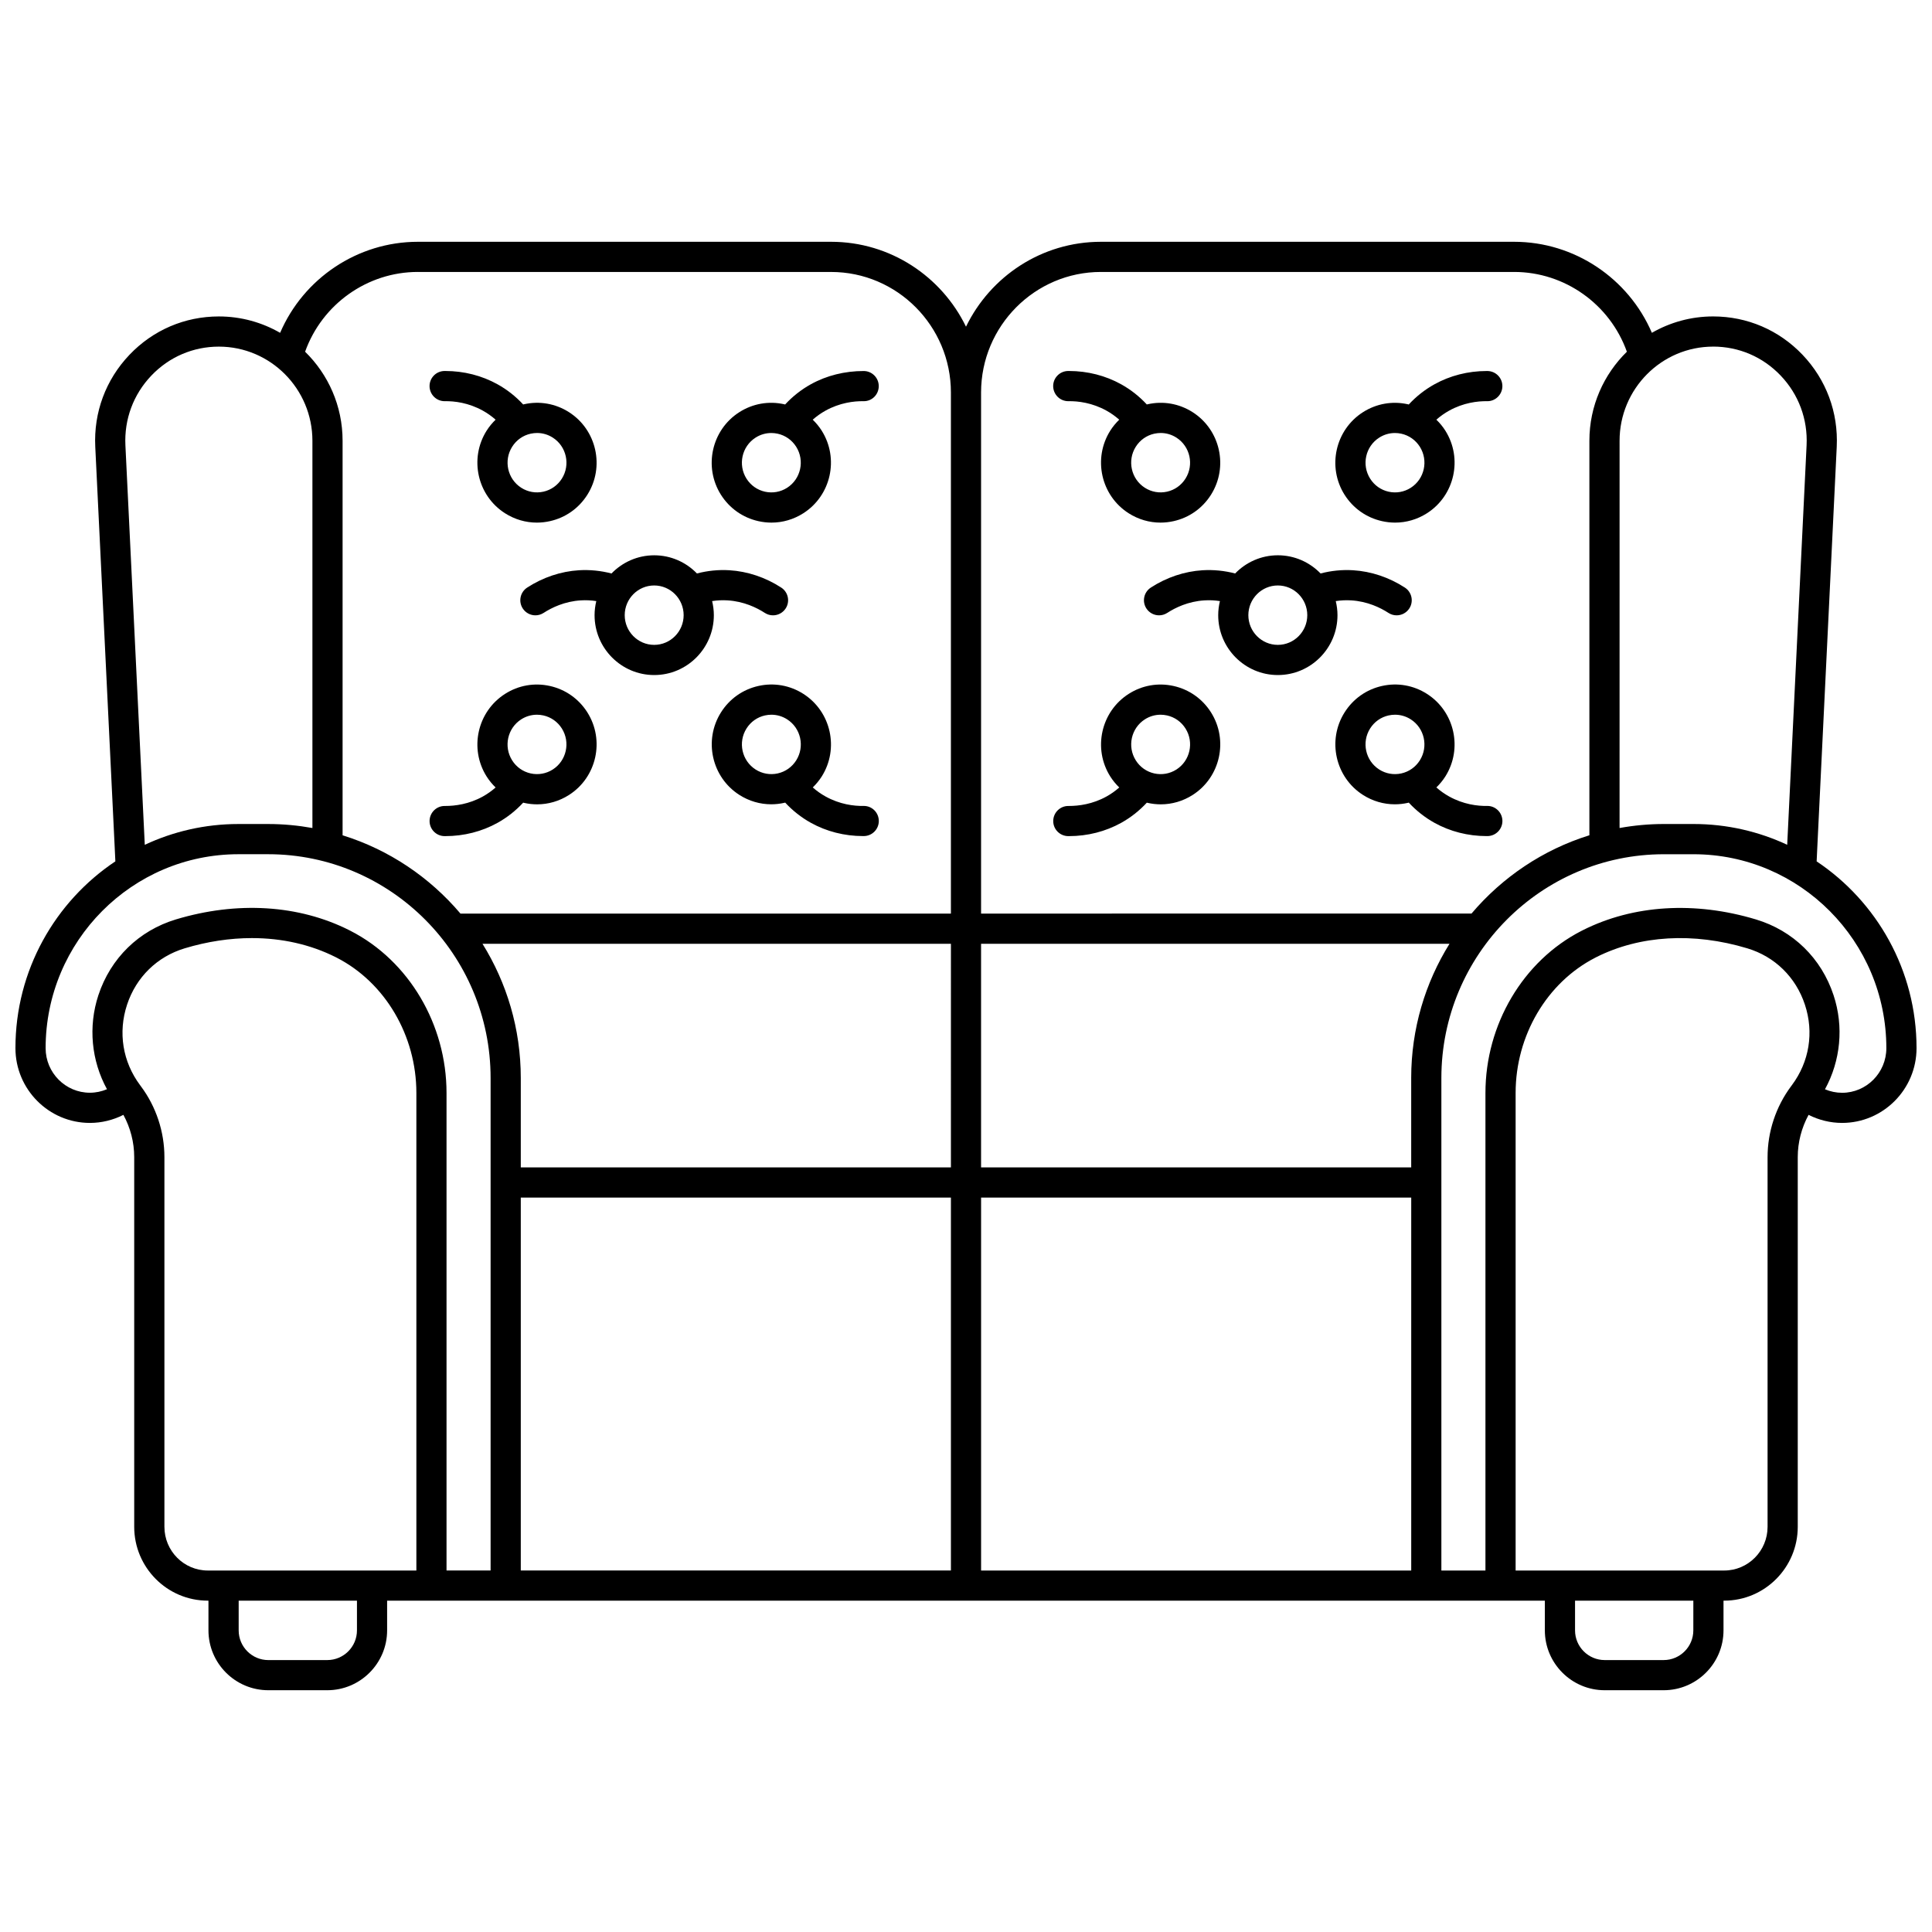
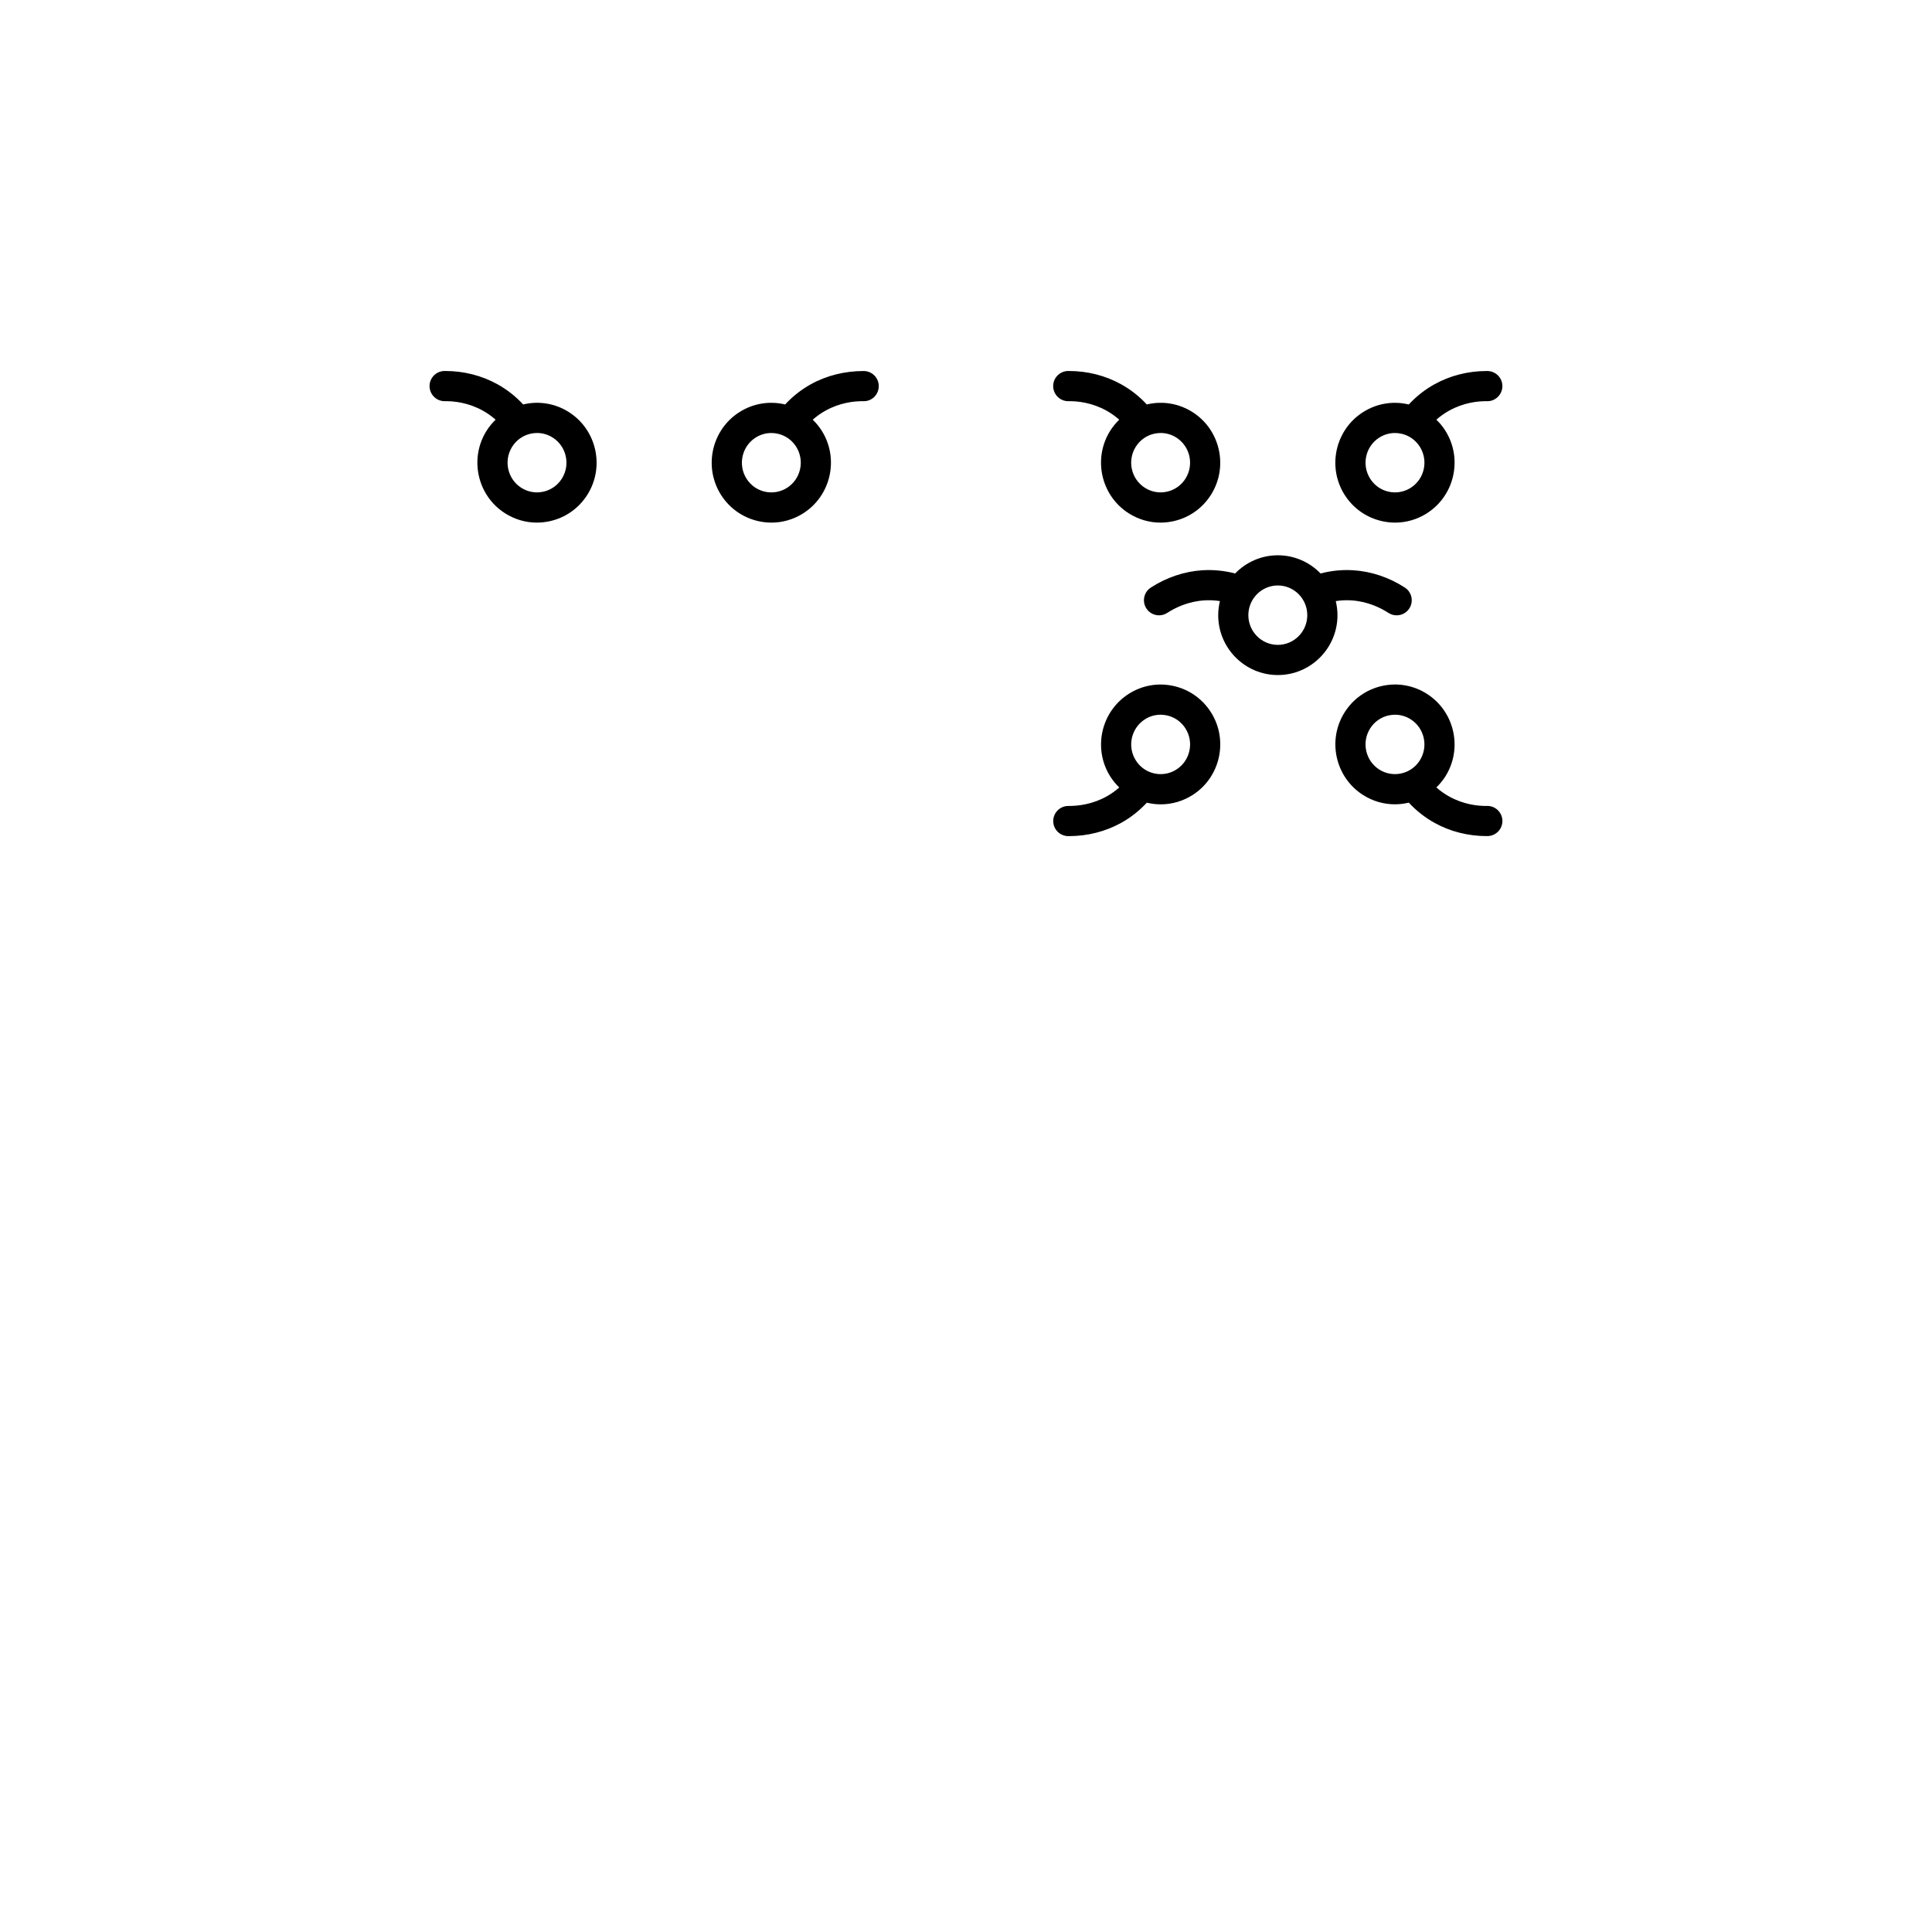
<svg xmlns="http://www.w3.org/2000/svg" width="800px" height="800px" version="1.1" viewBox="144 144 512 512">
  <defs>
    <clipPath id="a">
-       <path d="m148.09 208h503.81v384h-503.81z" />
-     </clipPath>
+       </clipPath>
  </defs>
  <g clip-path="url(#a)">
-     <path d="m625.43 372.27 0.164-3.492 5.16-106.37c0.441-9.125-2.777-17.789-9.062-24.387-6.246-6.555-14.656-10.164-23.688-10.164-5.906 0-11.445 1.586-16.238 4.34-6.207-14.434-20.52-24.121-36.504-24.121h-109.51c-15.699 0-29.297 9.191-35.75 22.5-6.457-13.309-20.055-22.5-35.754-22.5h-109.51c-15.984 0-30.297 9.688-36.5 24.125-4.793-2.758-10.332-4.34-16.238-4.34-9.031 0-17.445 3.609-23.688 10.164-6.289 6.602-9.508 15.262-9.062 24.387l5.16 106.36 0.164 3.496c-15.945 10.648-26.48 28.855-26.48 49.492 0 10.93 8.855 19.824 19.738 19.824 3.102 0 6.141-0.754 8.875-2.137 1.855 3.414 2.863 7.277 2.863 11.18v97.992c0 10.793 8.742 19.57 19.488 19.57h0.188v7.871c0 8.75 7.117 15.867 15.867 15.867h15.613c8.75 0 15.867-7.117 15.867-15.867v-7.871h306.81v7.871c0 8.75 7.117 15.867 15.867 15.867h15.613c8.75 0 15.867-7.117 15.867-15.867v-7.871h0.188c10.746 0 19.488-8.781 19.488-19.57v-97.992c0-3.898 1.012-7.766 2.867-11.18 2.738 1.383 5.773 2.137 8.875 2.137 10.883 0 19.738-8.895 19.738-19.824-0.004-20.637-10.535-38.844-26.48-49.492zm-27.43-136.42c6.82 0 13.18 2.727 17.898 7.684 4.766 5 7.203 11.566 6.867 18.484l-5.137 105.86c-7.551-3.527-15.953-5.508-24.812-5.508h-7.871c-4.008 0-7.926 0.375-11.742 1.059l0.004-102.62c0-13.758 11.121-24.953 24.793-24.953zm-162.25-19.781h109.51c13.438 0 25.395 8.582 29.879 21.141-6.121 5.988-9.934 14.348-9.934 23.594v104.55c-12.301 3.82-23.086 11.125-31.242 20.75l-129.97 0.004v-138.09c0-17.617 14.246-31.949 31.754-31.949zm82.234 213.61v23.695h-113.99v-59.262h124.14c-6.426 10.328-10.152 22.516-10.152 35.566zm-121.98 23.695h-113.99v-23.695c0-13.051-3.727-25.238-10.148-35.566h124.14zm-113.99 8h113.99v98.824h-113.99zm-27.273-245.3h109.51c17.508 0 31.75 14.332 31.75 31.949v138.09h-129.97c-8.152-9.625-18.941-16.93-31.242-20.75v-104.56c0-9.242-3.812-17.602-9.934-23.594 4.488-12.555 16.445-21.141 29.883-21.141zm-77.504 45.953c-0.336-6.918 2.102-13.484 6.867-18.484 4.719-4.957 11.078-7.684 17.898-7.684 13.672 0 24.793 11.191 24.793 24.953v102.62c-3.816-0.684-7.734-1.059-11.742-1.059h-7.871c-8.859 0-17.262 1.98-24.812 5.508zm-21.145 159.74c0-28.34 22.918-51.391 51.09-51.391h7.871c32.512 0 58.961 26.605 58.961 59.305v130.52h-11.68v-126.57c0-18.148-9.973-34.996-25.387-42.918l-0.426-0.219c-13.363-6.719-29.66-7.727-45.887-2.844-9.832 2.961-17.324 10.281-20.559 20.082-2.746 8.328-1.863 17.363 2.277 24.926-1.426 0.598-2.961 0.926-4.523 0.926-6.469 0.008-11.738-5.297-11.738-11.82zm31.48 126.86v-97.992c0-6.715-2.207-13.371-6.211-18.734l-0.238-0.324c-4.621-6.195-5.875-13.965-3.449-21.328 2.406-7.293 7.973-12.734 15.27-14.934 6.016-1.812 12.02-2.711 17.816-2.711 7.949 0 15.512 1.691 22.188 5.047l0.336 0.172c12.793 6.574 21.059 20.629 21.059 35.812v126.57h-55.281c-6.332 0-11.488-5.191-11.488-11.574zm51.027 27.441c0 4.34-3.531 7.867-7.867 7.867l-15.613 0.004c-4.34 0-7.867-3.531-7.867-7.867v-7.871l31.348-0.004zm165.4-114.69h113.99v98.824h-113.99zm188.75 114.69c0 4.34-3.531 7.867-7.867 7.867h-15.613c-4.34 0-7.867-3.531-7.867-7.867v-7.871h31.352zm19.676-125.43v97.992c0 6.383-5.152 11.574-11.492 11.574h-55.277v-126.57c0-15.184 8.266-29.238 21.074-35.82l0.332-0.172c11.527-5.793 25.727-6.621 39.988-2.328 7.301 2.195 12.863 7.641 15.27 14.934 2.43 7.359 1.172 15.133-3.453 21.332l-0.23 0.312c-4.004 5.371-6.211 12.027-6.211 18.742zm19.738-17.039c-1.562 0-3.102-0.324-4.523-0.926 4.141-7.566 5.027-16.602 2.277-24.926-3.234-9.805-10.727-17.125-20.559-20.082-16.23-4.887-32.527-3.875-45.871 2.836l-0.426 0.215c-15.43 7.93-25.402 24.777-25.402 42.922v126.57h-11.68v-130.52c0-32.699 26.449-59.305 58.961-59.305h7.871c28.172 0 51.09 23.055 51.09 51.391 0.004 6.523-5.262 11.828-11.738 11.828z" />
-   </g>
+     </g>
  <path d="m510.25 282.11c1.152 0.258 2.312 0.387 3.465 0.387 2.969 0 5.879-0.844 8.445-2.481 7.348-4.688 9.531-14.504 4.871-21.887-0.68-1.078-1.488-2.043-2.379-2.91 1.039-0.914 2.164-1.711 3.367-2.383 3.797-2.113 7.582-2.562 10.102-2.516 2.176 0.047 4.012-1.762 4.027-3.969 0.016-2.207-1.762-4.012-3.969-4.027h-0.227c-4.902 0-9.68 1.219-13.824 3.527-2.531 1.406-4.809 3.199-6.797 5.348-0.074-0.02-0.145-0.043-0.223-0.062-4.117-0.922-8.348-0.176-11.91 2.098-7.344 4.688-9.531 14.504-4.871 21.887 2.273 3.582 5.793 6.066 9.922 6.988zm-0.738-22.137c1.266-0.809 2.699-1.223 4.16-1.223 0.566 0 1.137 0.062 1.703 0.188 2.039 0.457 3.777 1.684 4.898 3.457 2.316 3.672 1.234 8.551-2.41 10.875-1.754 1.121-3.836 1.484-5.863 1.035-2.039-0.457-3.777-1.684-4.894-3.457-2.324-3.672-1.242-8.551 2.406-10.875z" />
  <path d="m427.11 250.32h0.031c2.531-0.047 6.305 0.402 10.102 2.516 1.203 0.668 2.328 1.469 3.367 2.383-0.891 0.867-1.695 1.832-2.379 2.91-4.66 7.383-2.477 17.199 4.871 21.887 2.566 1.637 5.477 2.481 8.445 2.481 1.152 0 2.312-0.129 3.465-0.387 4.129-0.922 7.648-3.406 9.914-6.996 4.66-7.383 2.473-17.199-4.871-21.887-3.562-2.269-7.789-3.019-11.91-2.098-0.074 0.016-0.148 0.043-0.223 0.062-1.988-2.148-4.266-3.941-6.797-5.348-4.148-2.309-8.922-3.527-13.828-3.527h-0.227c-2.207 0.016-3.984 1.82-3.969 4.027 0.023 2.207 1.812 3.977 4.008 3.977zm24.484 8.426c1.461 0 2.894 0.414 4.16 1.223 3.644 2.324 4.727 7.207 2.41 10.875-1.121 1.773-2.859 3.004-4.898 3.457-2.023 0.449-4.109 0.086-5.863-1.035-3.648-2.324-4.727-7.207-2.41-10.875 1.121-1.773 2.859-3.004 4.898-3.457 0.566-0.121 1.137-0.188 1.703-0.188z" />
  <path d="m538.12 357.58c-2.543 0.051-6.305-0.402-10.102-2.516-1.203-0.668-2.328-1.469-3.367-2.383 0.891-0.867 1.695-1.832 2.379-2.91 4.66-7.383 2.473-17.199-4.871-21.887-3.562-2.273-7.789-3.019-11.91-2.098-4.129 0.922-7.648 3.406-9.914 6.996-4.66 7.379-2.473 17.199 4.871 21.887 2.566 1.637 5.477 2.481 8.445 2.481 1.152 0 2.312-0.129 3.465-0.387 0.074-0.016 0.145-0.043 0.223-0.062 1.988 2.144 4.266 3.938 6.797 5.348 4.148 2.309 8.922 3.523 13.824 3.523h0.227c2.207-0.016 3.984-1.82 3.969-4.027-0.023-2.207-1.824-3.996-4.035-3.965zm-28.613-9.652c-3.644-2.328-4.727-7.207-2.41-10.875 1.121-1.773 2.859-3.004 4.898-3.457 0.566-0.125 1.137-0.188 1.703-0.188 1.461 0 2.894 0.414 4.16 1.223 3.648 2.328 4.727 7.207 2.41 10.875-1.121 1.773-2.859 3.004-4.898 3.457-2.027 0.449-4.113 0.082-5.863-1.035z" />
  <path d="m427.08 365.58h0.227c4.902 0 9.68-1.219 13.828-3.523 2.531-1.41 4.805-3.203 6.793-5.348 0.074 0.02 0.145 0.043 0.223 0.062 1.152 0.258 2.312 0.387 3.465 0.387 2.969 0 5.879-0.844 8.445-2.481 7.344-4.688 9.531-14.508 4.871-21.887-2.266-3.586-5.785-6.07-9.914-6.996-4.121-0.922-8.348-0.18-11.91 2.098-7.344 4.688-9.531 14.508-4.871 21.887 0.68 1.078 1.488 2.043 2.379 2.91-1.039 0.914-2.164 1.715-3.367 2.383-3.719 2.066-7.43 2.516-9.941 2.516h-0.191c-2.195 0-3.981 1.77-4 3.969-0.02 2.203 1.758 4.008 3.965 4.023zm20.328-30.949c1.266-0.809 2.699-1.223 4.16-1.223 0.566 0 1.137 0.062 1.703 0.188 2.039 0.457 3.777 1.684 4.898 3.461 2.316 3.668 1.234 8.547-2.41 10.875-1.754 1.117-3.836 1.484-5.863 1.035-2.039-0.457-3.777-1.684-4.898-3.457-2.32-3.676-1.238-8.551 2.41-10.879z" />
  <path d="m462.72 295.12c-4.801 0.289-9.555 1.879-13.738 4.594-1.852 1.203-2.383 3.68-1.18 5.531 0.766 1.18 2.047 1.824 3.359 1.824 0.746 0 1.5-0.207 2.172-0.645 2.113-1.371 5.539-3.059 9.871-3.32 1.363-0.082 2.731-0.02 4.09 0.191-0.289 1.199-0.457 2.441-0.457 3.731 0 8.75 7.09 15.867 15.805 15.867s15.805-7.117 15.805-15.867c0-1.285-0.172-2.531-0.457-3.731 1.355-0.211 2.723-0.273 4.09-0.191 4.332 0.262 7.758 1.949 9.871 3.32 0.672 0.438 1.426 0.645 2.172 0.645 1.309 0 2.594-0.645 3.359-1.824 1.203-1.852 0.672-4.328-1.18-5.531-4.188-2.715-8.938-4.301-13.738-4.594-2.887-0.172-5.769 0.113-8.598 0.855-2.871-2.969-6.883-4.82-11.32-4.82s-8.445 1.852-11.32 4.82c-2.836-0.738-5.715-1.023-8.605-0.855zm19.914 4.035c4.305 0 7.809 3.531 7.809 7.871 0 4.34-3.5 7.871-7.809 7.871-4.305 0-7.809-3.531-7.809-7.871 0.004-4.34 3.504-7.871 7.809-7.871z" />
-   <path d="m297.45 295.12c-4.801 0.289-9.555 1.879-13.738 4.594-1.852 1.203-2.383 3.68-1.18 5.531 0.766 1.18 2.047 1.824 3.359 1.824 0.746 0 1.5-0.207 2.172-0.645 2.113-1.371 5.539-3.059 9.871-3.32 1.367-0.086 2.731-0.02 4.09 0.191-0.289 1.199-0.457 2.441-0.457 3.731 0 8.75 7.09 15.867 15.805 15.867s15.805-7.117 15.805-15.867c0-1.285-0.172-2.531-0.457-3.731 1.359-0.211 2.727-0.277 4.09-0.191 4.328 0.262 7.758 1.949 9.871 3.32 0.672 0.438 1.426 0.645 2.172 0.645 1.309 0 2.594-0.645 3.359-1.824 1.203-1.852 0.672-4.328-1.18-5.531-4.188-2.715-8.938-4.301-13.738-4.594-2.891-0.172-5.769 0.113-8.598 0.855-2.871-2.969-6.883-4.816-11.32-4.816s-8.445 1.852-11.32 4.82c-2.836-0.742-5.719-1.027-8.605-0.859zm19.914 4.035c4.305 0 7.809 3.531 7.809 7.871 0 4.34-3.5 7.871-7.809 7.871-4.305 0-7.809-3.531-7.809-7.871 0.004-4.34 3.504-7.871 7.809-7.871z" />
  <path d="m261.84 250.32h0.031c2.551-0.047 6.305 0.402 10.102 2.516 1.203 0.668 2.328 1.469 3.367 2.383-0.891 0.867-1.695 1.832-2.379 2.91-4.66 7.383-2.477 17.199 4.871 21.887 2.566 1.637 5.477 2.481 8.445 2.481 1.152 0 2.312-0.129 3.465-0.387 4.129-0.922 7.648-3.406 9.914-6.996 4.66-7.383 2.473-17.199-4.871-21.887-3.562-2.273-7.793-3.019-11.91-2.098-0.074 0.016-0.148 0.043-0.223 0.062-1.988-2.148-4.266-3.941-6.797-5.348-4.148-2.309-8.922-3.527-13.824-3.527h-0.227c-2.207 0.016-3.984 1.82-3.969 4.027 0.023 2.207 1.812 3.977 4.004 3.977zm24.488 8.426c1.461 0 2.898 0.414 4.16 1.223 3.644 2.324 4.727 7.207 2.41 10.875-1.121 1.773-2.859 3.004-4.894 3.457-2.027 0.449-4.109 0.086-5.863-1.035-3.648-2.324-4.727-7.207-2.41-10.875 1.121-1.773 2.859-3.004 4.898-3.457 0.559-0.121 1.129-0.188 1.699-0.188z" />
  <path d="m344.98 282.11c1.152 0.258 2.312 0.387 3.465 0.387 2.969 0 5.879-0.844 8.445-2.481 7.348-4.688 9.531-14.504 4.871-21.887-0.68-1.078-1.488-2.043-2.379-2.91 1.039-0.914 2.164-1.711 3.367-2.383 3.797-2.113 7.578-2.562 10.102-2.516 2.234 0.047 4.012-1.762 4.027-3.969s-1.762-4.012-3.969-4.027c-5.004-0.004-9.84 1.18-14.051 3.523-2.531 1.406-4.805 3.199-6.797 5.348-0.074-0.02-0.145-0.043-0.223-0.062-4.121-0.922-8.348-0.176-11.91 2.098-7.348 4.688-9.531 14.504-4.871 21.887 2.273 3.586 5.793 6.07 9.922 6.992zm-0.742-22.137c1.266-0.809 2.699-1.223 4.16-1.223 0.566 0 1.137 0.062 1.703 0.188 2.039 0.457 3.777 1.684 4.898 3.457 2.316 3.672 1.234 8.551-2.41 10.875-1.754 1.117-3.836 1.484-5.863 1.035-2.039-0.457-3.777-1.684-4.898-3.457-2.316-3.672-1.234-8.551 2.41-10.875z" />
-   <path d="m261.81 365.58h0.227c4.902 0 9.68-1.219 13.824-3.523 2.531-1.41 4.805-3.203 6.793-5.348 0.074 0.02 0.145 0.043 0.223 0.062 1.152 0.258 2.312 0.387 3.465 0.387 2.969 0 5.879-0.844 8.445-2.481 7.344-4.688 9.531-14.508 4.871-21.887-2.266-3.586-5.785-6.07-9.914-6.996-4.121-0.922-8.352-0.18-11.91 2.098-7.344 4.688-9.531 14.508-4.871 21.887 0.68 1.078 1.488 2.043 2.379 2.91-1.039 0.914-2.164 1.715-3.367 2.383-3.719 2.066-7.43 2.516-9.941 2.516h-0.191c-2.195 0-3.981 1.77-4 3.969-0.016 2.203 1.762 4.008 3.969 4.023zm20.324-30.949c1.266-0.809 2.699-1.223 4.16-1.223 0.566 0 1.137 0.062 1.703 0.188 2.039 0.457 3.777 1.684 4.898 3.457 2.316 3.672 1.234 8.551-2.41 10.875-1.754 1.117-3.84 1.484-5.863 1.035-2.039-0.457-3.777-1.684-4.898-3.457-2.316-3.672-1.234-8.547 2.41-10.875z" />
-   <path d="m372.86 357.58c-2.547 0.051-6.305-0.402-10.102-2.516-1.203-0.668-2.328-1.469-3.367-2.383 0.891-0.867 1.695-1.832 2.379-2.91 4.66-7.383 2.473-17.199-4.871-21.887-3.562-2.273-7.789-3.019-11.91-2.098-4.129 0.922-7.648 3.406-9.914 6.992-4.66 7.383-2.473 17.199 4.871 21.887 2.566 1.637 5.477 2.481 8.445 2.481 1.152 0 2.312-0.129 3.465-0.387 0.074-0.016 0.148-0.043 0.223-0.062 1.988 2.144 4.266 3.941 6.797 5.348 4.148 2.309 8.922 3.523 13.824 3.523h0.227c2.207-0.016 3.984-1.82 3.969-4.027-0.023-2.203-1.805-3.992-4.035-3.961zm-28.617-9.652c-3.648-2.328-4.727-7.207-2.41-10.875 1.121-1.773 2.859-3.004 4.898-3.457 0.566-0.125 1.137-0.188 1.703-0.188 1.461 0 2.894 0.414 4.16 1.223 3.648 2.328 4.727 7.207 2.41 10.875-1.121 1.773-2.859 3.004-4.898 3.457-2.027 0.449-4.109 0.082-5.863-1.035z" />
</svg>